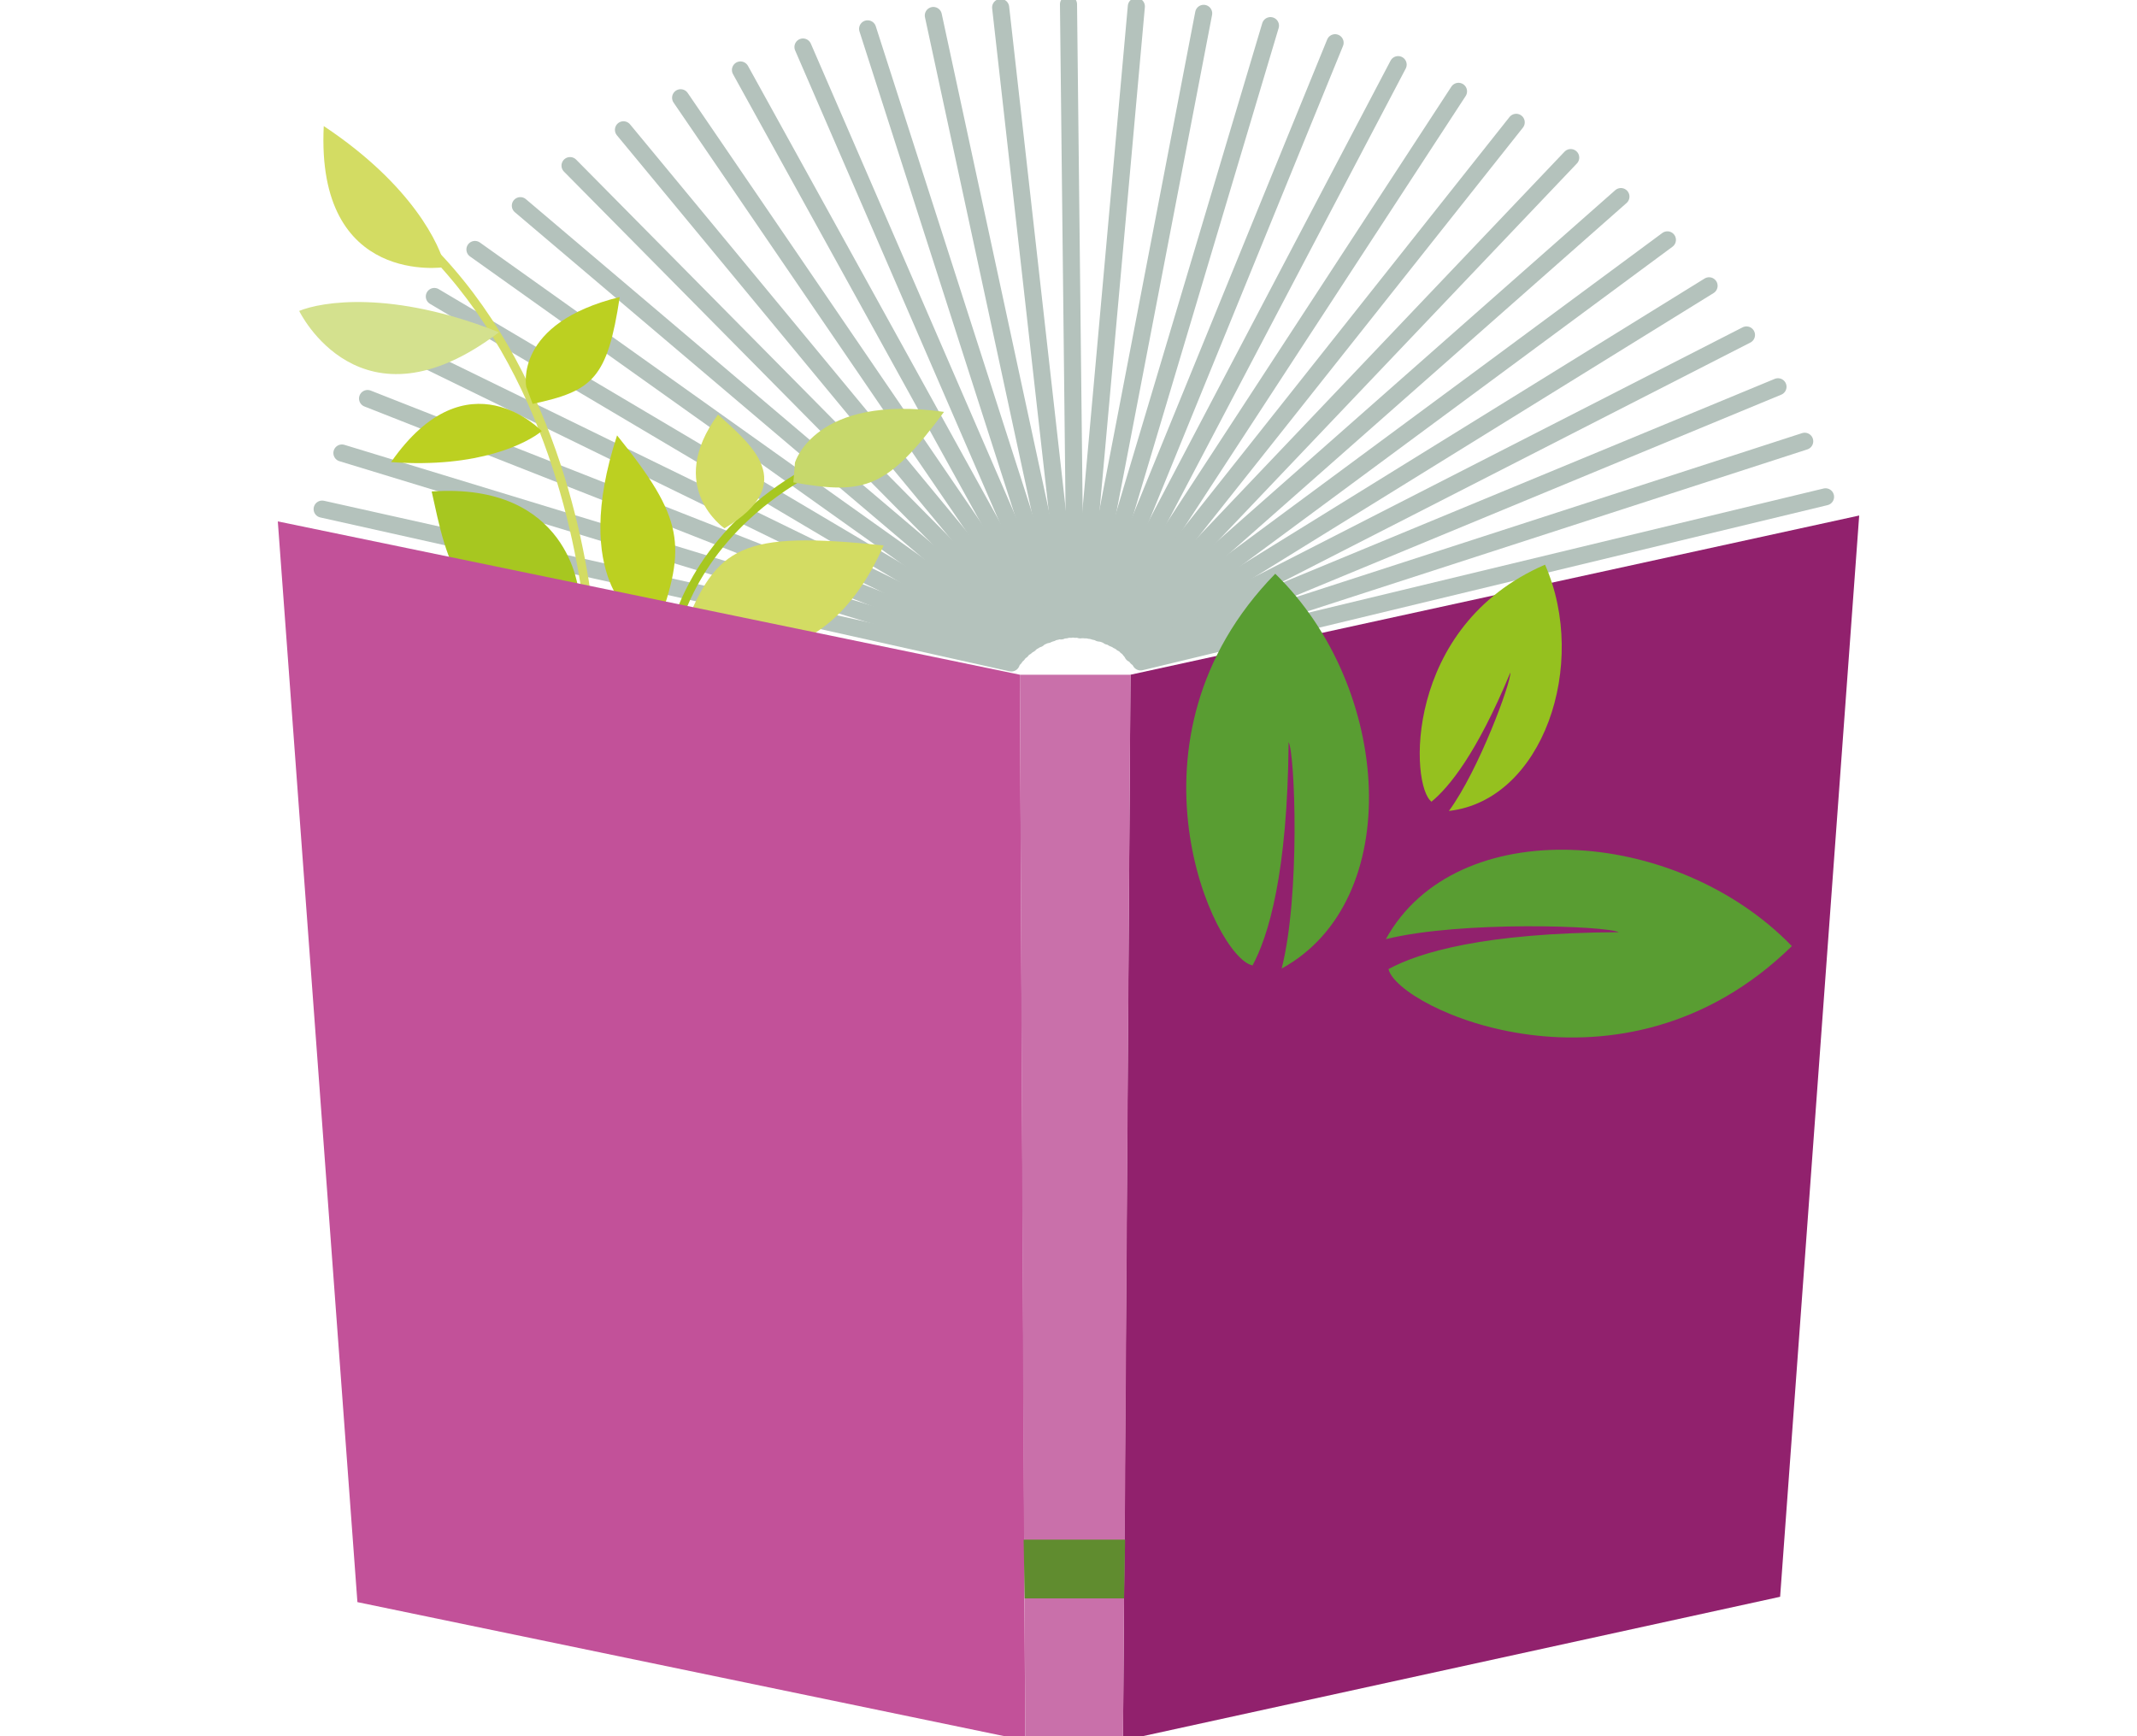
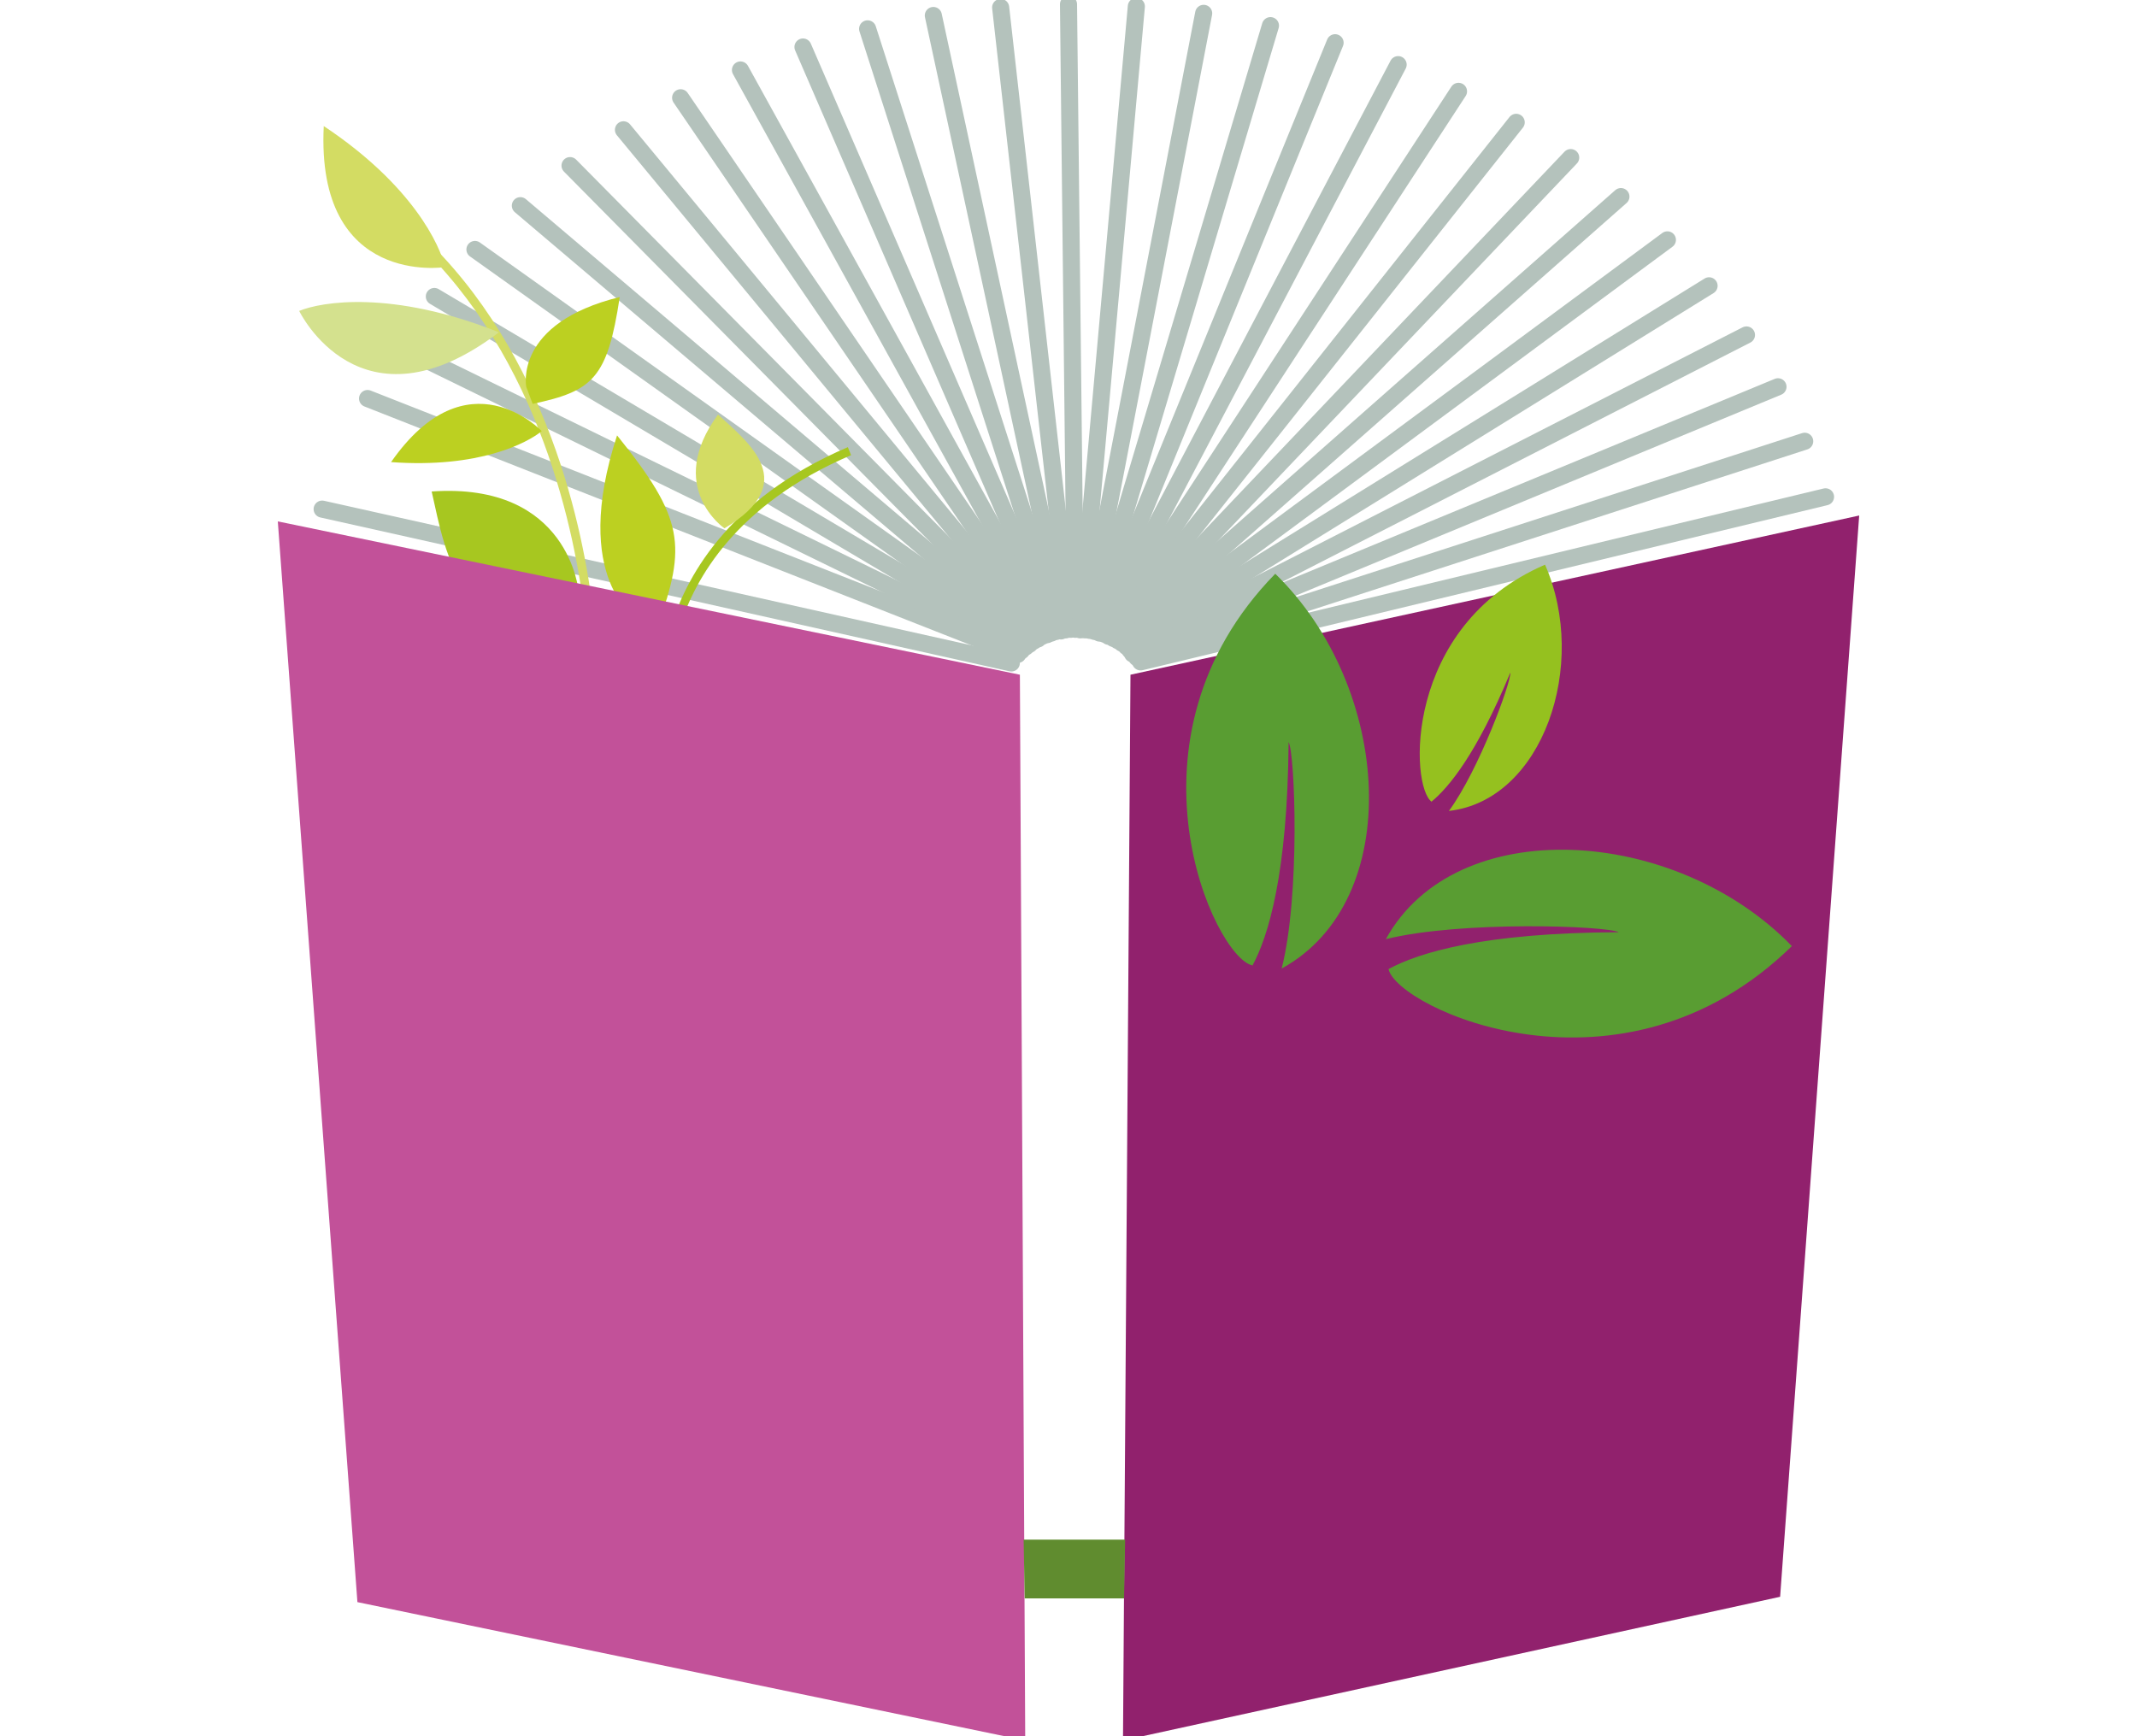
<svg xmlns="http://www.w3.org/2000/svg" id="Calque_1" data-name="Calque 1" version="1.1" viewBox="0 0 400 325">
  <g>
    <line x1="60.3" y1="95.3" x2="189.3" y2="124.1" fill="none" stroke="#b4c2bc" stroke-linecap="round" stroke-miterlimit="10" stroke-width="3.2" />
-     <line x1="64" y1="84.8" x2="189.9" y2="123.2" fill="none" stroke="#b4c2bc" stroke-linecap="round" stroke-miterlimit="10" stroke-width="3.2" />
    <line x1="68.8" y1="74.6" x2="190.5" y2="122.5" fill="none" stroke="#b4c2bc" stroke-linecap="round" stroke-miterlimit="10" stroke-width="3.2" />
    <line x1="74.5" y1="64.8" x2="191.2" y2="121.8" fill="none" stroke="#b4c2bc" stroke-linecap="round" stroke-miterlimit="10" stroke-width="3.2" />
    <line x1="81.3" y1="55.5" x2="192" y2="121.1" fill="none" stroke="#b4c2bc" stroke-linecap="round" stroke-miterlimit="10" stroke-width="3.2" />
    <line x1="88.9" y1="46.7" x2="192.7" y2="120.6" fill="none" stroke="#b4c2bc" stroke-linecap="round" stroke-miterlimit="10" stroke-width="3.2" />
    <line x1="97.4" y1="38.5" x2="193.5" y2="120" fill="none" stroke="#b4c2bc" stroke-linecap="round" stroke-miterlimit="10" stroke-width="3.2" />
    <line x1="106.7" y1="31" x2="194.3" y2="119.6" fill="none" stroke="#b4c2bc" stroke-linecap="round" stroke-miterlimit="10" stroke-width="3.2" />
    <line x1="116.7" y1="24.3" x2="195.1" y2="119.1" fill="none" stroke="#b4c2bc" stroke-linecap="round" stroke-miterlimit="10" stroke-width="3.2" />
    <line x1="127.4" y1="18.3" x2="196" y2="118.8" fill="none" stroke="#b4c2bc" stroke-linecap="round" stroke-miterlimit="10" stroke-width="3.2" />
    <line x1="138.6" y1="13.1" x2="196.8" y2="118.5" fill="none" stroke="#b4c2bc" stroke-linecap="round" stroke-miterlimit="10" stroke-width="3.2" />
    <line x1="150.3" y1="8.8" x2="197.7" y2="118.2" fill="none" stroke="#b4c2bc" stroke-linecap="round" stroke-miterlimit="10" stroke-width="3.2" />
    <line x1="162.4" y1="5.4" x2="198.6" y2="118.1" fill="none" stroke="#b4c2bc" stroke-linecap="round" stroke-miterlimit="10" stroke-width="3.2" />
    <line x1="174.7" y1="2.9" x2="199.5" y2="117.9" fill="none" stroke="#b4c2bc" stroke-linecap="round" stroke-miterlimit="10" stroke-width="3.2" />
    <line x1="187.3" y1="1.4" x2="200.4" y2="117.8" fill="none" stroke="#b4c2bc" stroke-linecap="round" stroke-miterlimit="10" stroke-width="3.2" />
    <line x1="200" y1=".8" x2="201.3" y2="117.8" fill="none" stroke="#b4c2bc" stroke-linecap="round" stroke-miterlimit="10" stroke-width="3.2" />
    <line x1="212.7" y1="1.2" x2="202.2" y2="117.9" fill="none" stroke="#b4c2bc" stroke-linecap="round" stroke-miterlimit="10" stroke-width="3.2" />
    <line x1="225.3" y1="2.5" x2="203.1" y2="117.9" fill="none" stroke="#b4c2bc" stroke-linecap="round" stroke-miterlimit="10" stroke-width="3.2" />
    <line x1="237.8" y1="4.8" x2="204" y2="118" fill="none" stroke="#b4c2bc" stroke-linecap="round" stroke-miterlimit="10" stroke-width="3.2" />
    <line x1="249.9" y1="8" x2="204.9" y2="118.2" fill="none" stroke="#b4c2bc" stroke-linecap="round" stroke-miterlimit="10" stroke-width="3.2" />
    <line x1="261.7" y1="12.1" x2="205.8" y2="118.5" fill="none" stroke="#b4c2bc" stroke-linecap="round" stroke-miterlimit="10" stroke-width="3.2" />
    <line x1="273" y1="17.1" x2="206.7" y2="118.7" fill="none" stroke="#b4c2bc" stroke-linecap="round" stroke-miterlimit="10" stroke-width="3.2" />
    <line x1="283.8" y1="22.9" x2="207.5" y2="119.1" fill="none" stroke="#b4c2bc" stroke-linecap="round" stroke-miterlimit="10" stroke-width="3.2" />
    <line x1="294" y1="29.5" x2="208.4" y2="119.5" fill="none" stroke="#b4c2bc" stroke-linecap="round" stroke-miterlimit="10" stroke-width="3.2" />
    <line x1="303.4" y1="36.8" x2="209.2" y2="119.9" fill="none" stroke="#b4c2bc" stroke-linecap="round" stroke-miterlimit="10" stroke-width="3.2" />
    <line x1="312.1" y1="44.9" x2="210" y2="120.4" fill="none" stroke="#b4c2bc" stroke-linecap="round" stroke-miterlimit="10" stroke-width="3.2" />
    <line x1="319.9" y1="53.5" x2="210.8" y2="121" fill="none" stroke="#b4c2bc" stroke-linecap="round" stroke-miterlimit="10" stroke-width="3.2" />
    <line x1="326.9" y1="62.7" x2="211.5" y2="121.7" fill="none" stroke="#b4c2bc" stroke-linecap="round" stroke-miterlimit="10" stroke-width="3.2" />
    <line x1="332.8" y1="72.4" x2="212" y2="122.4" fill="none" stroke="#b4c2bc" stroke-linecap="round" stroke-miterlimit="10" stroke-width="3.2" />
    <line x1="337.8" y1="82.6" x2="212.8" y2="123.1" fill="none" stroke="#b4c2bc" stroke-linecap="round" stroke-miterlimit="10" stroke-width="3.2" />
    <line x1="341.7" y1="93" x2="213.5" y2="123.9" fill="none" stroke="#b4c2bc" stroke-linecap="round" stroke-miterlimit="10" stroke-width="3.2" />
  </g>
  <g>
    <path d="M127.3,117.2c-.6,0-1.2.2-1.8.5,2.6-9,10.3-24.2,33.2-34l.6,1.5c-21.6,9.2-29.3,23.3-32,32Z" fill="#a7c720" stroke-width="0" />
    <path d="M109.5,115.5c-1.8-15.5-8.3-48.5-32-70.6l1.1-1.2c24,22.4,30.7,55.7,32.5,71.5-.5,0-1.1.1-1.6.3Z" fill="#d3dc63" stroke-width="0" />
-     <path d="M128,117.8c6.1-15.6,10.7-18.5,37.4-15.7-12,27.1-32.2,18.7-32.2,18.7" fill="#d3dc63" stroke-width="0" />
    <path d="M119.3,115.9s-12.6-7.4-3.8-34.4c12.6,15.6,13,20.6,7.6,35.7" fill="#bcd021" stroke-width="0" />
-     <path d="M148.8,86.6s3.7-12.9,27.9-9.5c-10.6,14.3-14.7,15.6-28.2,13.2" fill="#c7d86b" stroke-width="0" />
    <path d="M135.6,98.9s-11.2-7.7-1.2-21.3c6,5.5,15.4,12.8,1.2,21.3Z" fill="#d3dc63" stroke-width="0" />
    <path d="M108.3,110.7s-1.7-20.5-27.5-18.7c2.7,12,5.4,29.9,27.5,18.7Z" fill="#a7c720" stroke-width="0" />
    <path d="M101.4,80.7s-13.9-14.7-28.2,5.8c16.5,1.2,25.5-3.6,28.2-5.8Z" fill="#bcd021" stroke-width="0" />
    <path d="M56,58.2s11.4,23.7,37.4,4c-20.1-8-33.3-5.7-37.4-4Z" fill="#d4e18e" stroke-width="0" />
    <path d="M83.3,50s-24.2,3.8-22.7-26.4c16.7,11.1,21.8,22.4,22.7,26.4Z" fill="#d3dc63" stroke-width="0" />
    <path d="M98.5,72.4s-2.4-11.9,17.5-16.8c-2.3,15.2-5,17.6-16.3,20" fill="#bcd021" stroke-width="0" />
  </g>
  <g>
    <polygon points="191.9 325.8 66.9 299.9 52 97.6 190.9 126.3 191.9 325.8" fill="#c25199" stroke-width="0" />
    <polygon points="333.2 298.9 210.2 325.8 211.6 126.3 348 96.5 333.2 298.9" fill="#91216d" stroke-width="0" />
  </g>
  <g>
-     <polygon points="190.9 126.3 191.6 279.1 191.8 299.2 191.9 325.8 210.2 325.8 210.4 299.2 210.6 279.1 211.6 126.3 190.9 126.3" fill="#c970aa" stroke-width="0" />
    <polygon points="191.6 288.2 191.8 299.2 210.4 299.2 210.6 288.2 191.6 288.2" fill="#608c2f" stroke-width="0" />
  </g>
  <path d="M303,174.5c-25.3.1-37.4,3.8-43.1,6.9,1.6,7.3,43.6,26.9,75.5-4.3-21.8-22.5-62.9-25.1-76-1.3,14.1-3.5,41.3-2.5,43.6-1.3ZM234.4,180.8c3-5.5,6.6-17.2,6.8-41.9,1.2,2.2,2.2,28.7-1.3,42.4,23.2-12.7,20.7-52.6-1.2-73.9-30.3,31-11.4,71.8-4.3,73.3Z" fill="#599d32" stroke-width="0" />
  <path d="M267.9,150.1c3.3-2.7,8.5-9,14.8-24.2.2,1.7-5.9,18.3-11.5,25.9,17.6-2,26.2-27.4,18-46.1-26.6,11.5-25.3,41.6-21.2,44.4Z" fill="#95c11f" stroke-width="0" />
</svg>